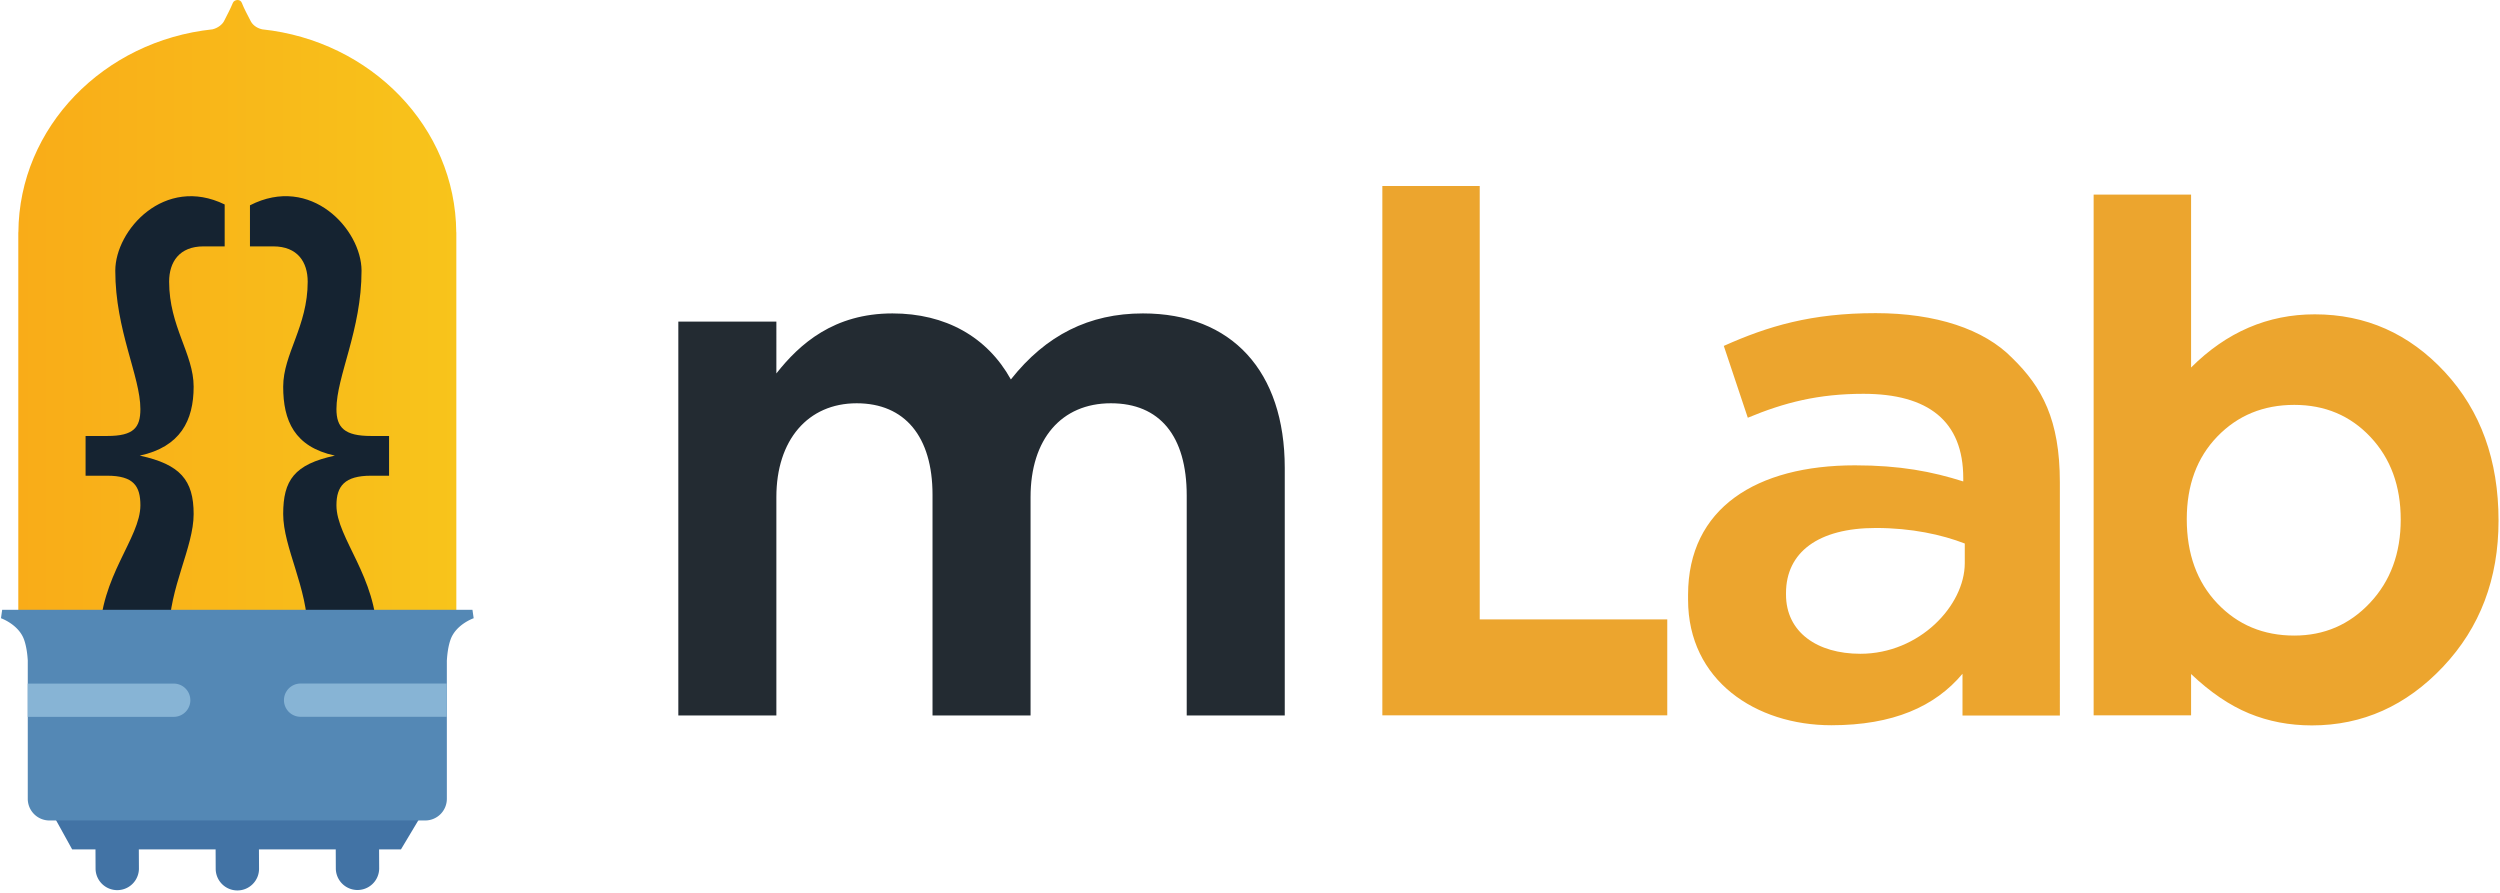
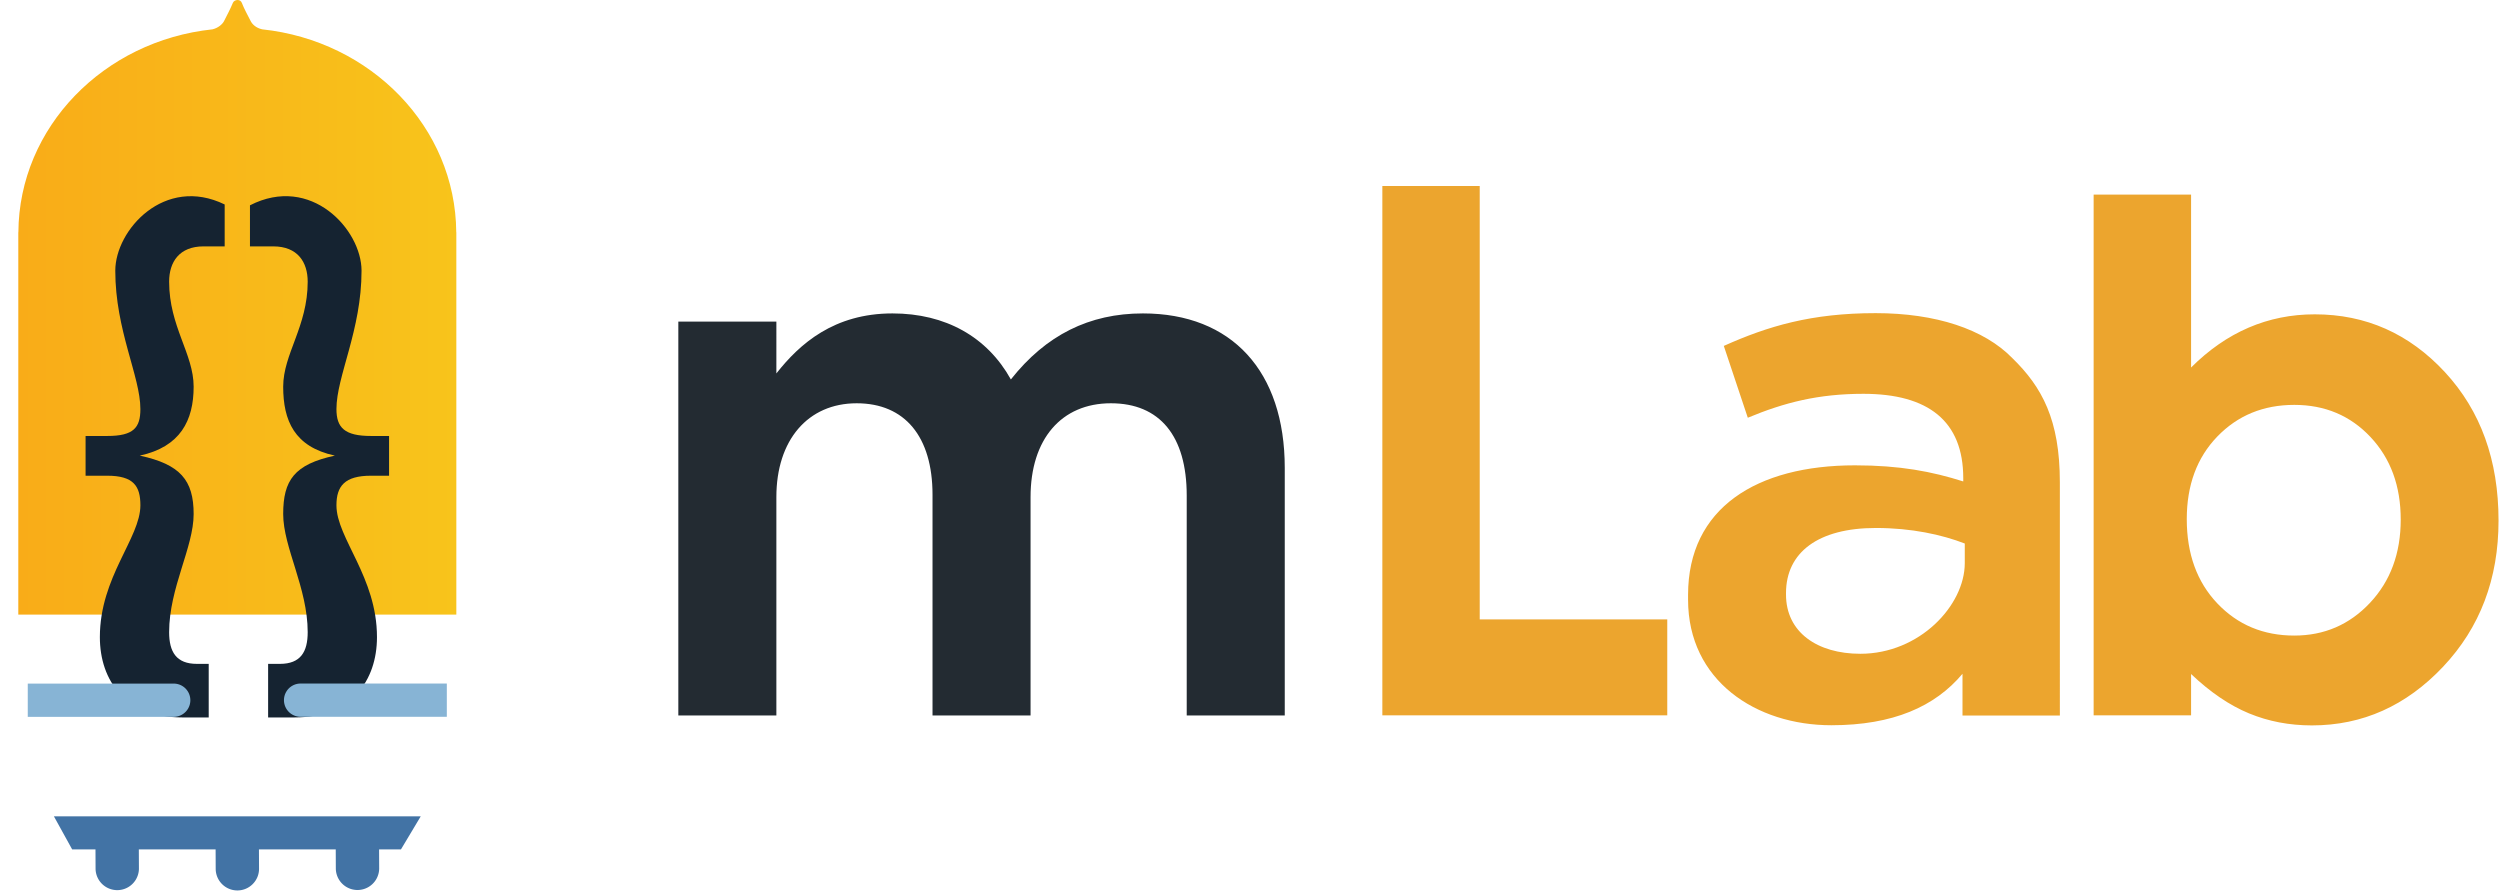
<svg xmlns="http://www.w3.org/2000/svg" width="2.8em" height="1em" viewBox="0 0 512 183">
  <defs>
    <linearGradient id="SVGh5U5Jbpy" x1="100%" x2="0%" y1="50%" y2="50%">
      <stop offset="0%" stop-color="#F8C41B" />
      <stop offset="100%" stop-color="#F9AC18" />
    </linearGradient>
  </defs>
  <path fill="#232B32" d="M234.056 64.238c-11.004 0-19.87 4.43-27.068 13.532c-4.85-8.74-13.418-13.532-24.269-13.532c-11.975 0-19.01 6.215-23.793 12.303V65.92H138.83v80.719h20.095v-44.773c0-11.67 6.46-19.21 16.46-19.21c9.878 0 15.544 6.834 15.544 18.75v45.233h20.095v-44.773c0-11.85 6.308-19.21 16.461-19.21c10.024 0 15.545 6.712 15.545 18.904v45.079h20.094V95.907c0-19.83-10.866-31.669-29.07-31.669" />
  <path fill="#ECA52E" d="M402.501 115.413c0 8.667-9.26 18.586-21.402 18.586c-8.803 0-15.238-4.4-15.238-12.135v-.303c0-8.341 6.586-13.347 18.426-13.347c7.285 0 13.509 1.365 18.214 3.185zm-18.287-51.231c-13.13 0-22.038 2.654-31.103 6.715l4.918 14.723c7.502-3.123 14.463-4.904 23.685-4.904c13.285 0 20.474 5.57 20.474 17.283v.676c-6.408-2.03-12.973-3.3-22.195-3.3c-20.161 0-34.207 8.747-34.207 26.551v.99c0 16.555 13.89 25.73 29.362 25.73c12.66 0 21.258-3.831 26.884-10.547v8.556h19.956V98.854c0-12.819-3.649-19.524-9.744-25.458c-5.784-5.935-15.682-9.214-28.03-9.214m101.337 59.383q-6.302 6.703-15.515 6.702q-9.507 0-15.771-6.592q-6.264-6.59-6.265-17.27q0-10.456 6.265-16.938q6.264-6.48 15.771-6.481q9.434 0 15.624 6.591q6.192 6.592 6.192 16.903q0 10.385-6.301 17.085m15.367-47.281q-10.983-11.857-26.68-11.857q-7.225 0-13.561 2.725q-6.339 2.725-11.793 8.174V39.89h-19.972v106.726h19.972v-8.468q5.896 5.597 11.866 8.063q5.97 2.468 12.897 2.468q15.552-.001 26.902-12.041q11.349-12.042 11.35-29.937c0-12.374-3.662-22.51-10.981-30.417M303.084 38.126h-19.959v108.49h58.397v-19.663h-38.438z" />
  <path fill="#4273A5" d="m86.03 167.321l-4.053 6.777h-4.481l.02 3.967a4.444 4.444 0 0 1-8.886 0l-.017-3.968h-15.74l.02 3.968c0 2.45-1.99 4.441-4.441 4.441a4.444 4.444 0 0 1-4.443-4.441l-.017-3.968H28.254l.02 3.968a4.444 4.444 0 0 1-8.887 0l-.016-3.968h-4.778l-3.742-6.776z" />
  <path fill="url(#SVGh5U5Jbpy)" d="M48.469 0h.045c.354.007.7.187.857.599c.44 1.142 1.179 2.506 1.824 3.749c.311.604 1.038 1.37 2.336 1.663c22.3 2.365 39.646 20.059 39.783 41.59h.016v78.369H3.55V47.6h.018c.135-21.535 17.492-39.233 39.8-41.59c1.181-.29 2.025-1.061 2.34-1.665c.647-1.25 1.358-2.633 1.824-3.764c.145-.351.541-.572.937-.58" />
  <path fill="#152331" d="M45.85 50.498h-4.332c-4.967 0-7.053 3.202-7.053 7.237c0 9.19 5.024 14.792 5.024 21.517c0 6.947-2.735 12.338-11.042 14.131c8.307 1.793 11.042 5.03 11.042 11.978c0 6.836-5.024 15.13-5.024 24.206c0 4.032 1.45 6.5 5.699 6.5h2.413v10.98H37.17c-11.59 0-16.902-7.505-16.902-16.47c0-12.328 8.307-20.286 8.307-27.01c0-3.92-1.381-6.065-6.791-6.065H17.34v-8.144h4.443c5.41 0 6.791-1.702 6.791-5.513c0-6.724-5.145-16.147-5.145-28.362c0-8.344 10.099-19.58 22.42-13.575zm29.99 47.004c-5.412 0-7.083 2.144-7.083 6.066c0 6.723 8.308 14.681 8.308 27.008c0 8.966-5.313 16.47-16.905 16.47h-5.407v-10.979h2.412c4.252 0 5.7-2.468 5.7-6.5c0-9.076-5.023-17.37-5.023-24.206c0-6.947 2.285-10.185 10.593-11.978c-8.308-1.793-10.593-7.184-10.593-14.131c0-6.725 5.023-12.328 5.023-21.517c0-4.035-2.083-7.237-7.054-7.237h-4.779v-8.416c12.494-6.402 22.87 4.976 22.87 13.4c0 12.216-5.145 21.639-5.145 28.363c0 3.811 1.671 5.513 7.083 5.513h3.702v8.144z" />
-   <path fill="#5488B5" d="M92.13 131.128c-.48 1.387-.674 3.016-.746 4.377l.004.09v28.129a4.443 4.443 0 0 1-4.443 4.442H9.934a4.444 4.444 0 0 1-4.443-4.442v-28.13q.001-.049.007-.102c-.073-1.35-.27-2.961-.748-4.339c-1.096-3.162-4.75-4.44-4.75-4.44l.244-1.724h96.391l.247 1.724s-3.652 1.253-4.752 4.415" />
  <path fill="#87B4D5" d="M35.463 140.11a3.408 3.408 0 0 1 0 6.815H5.49v-6.816zm55.918-.012v6.816H61.41a3.408 3.408 0 0 1 0-6.816z" />
</svg>